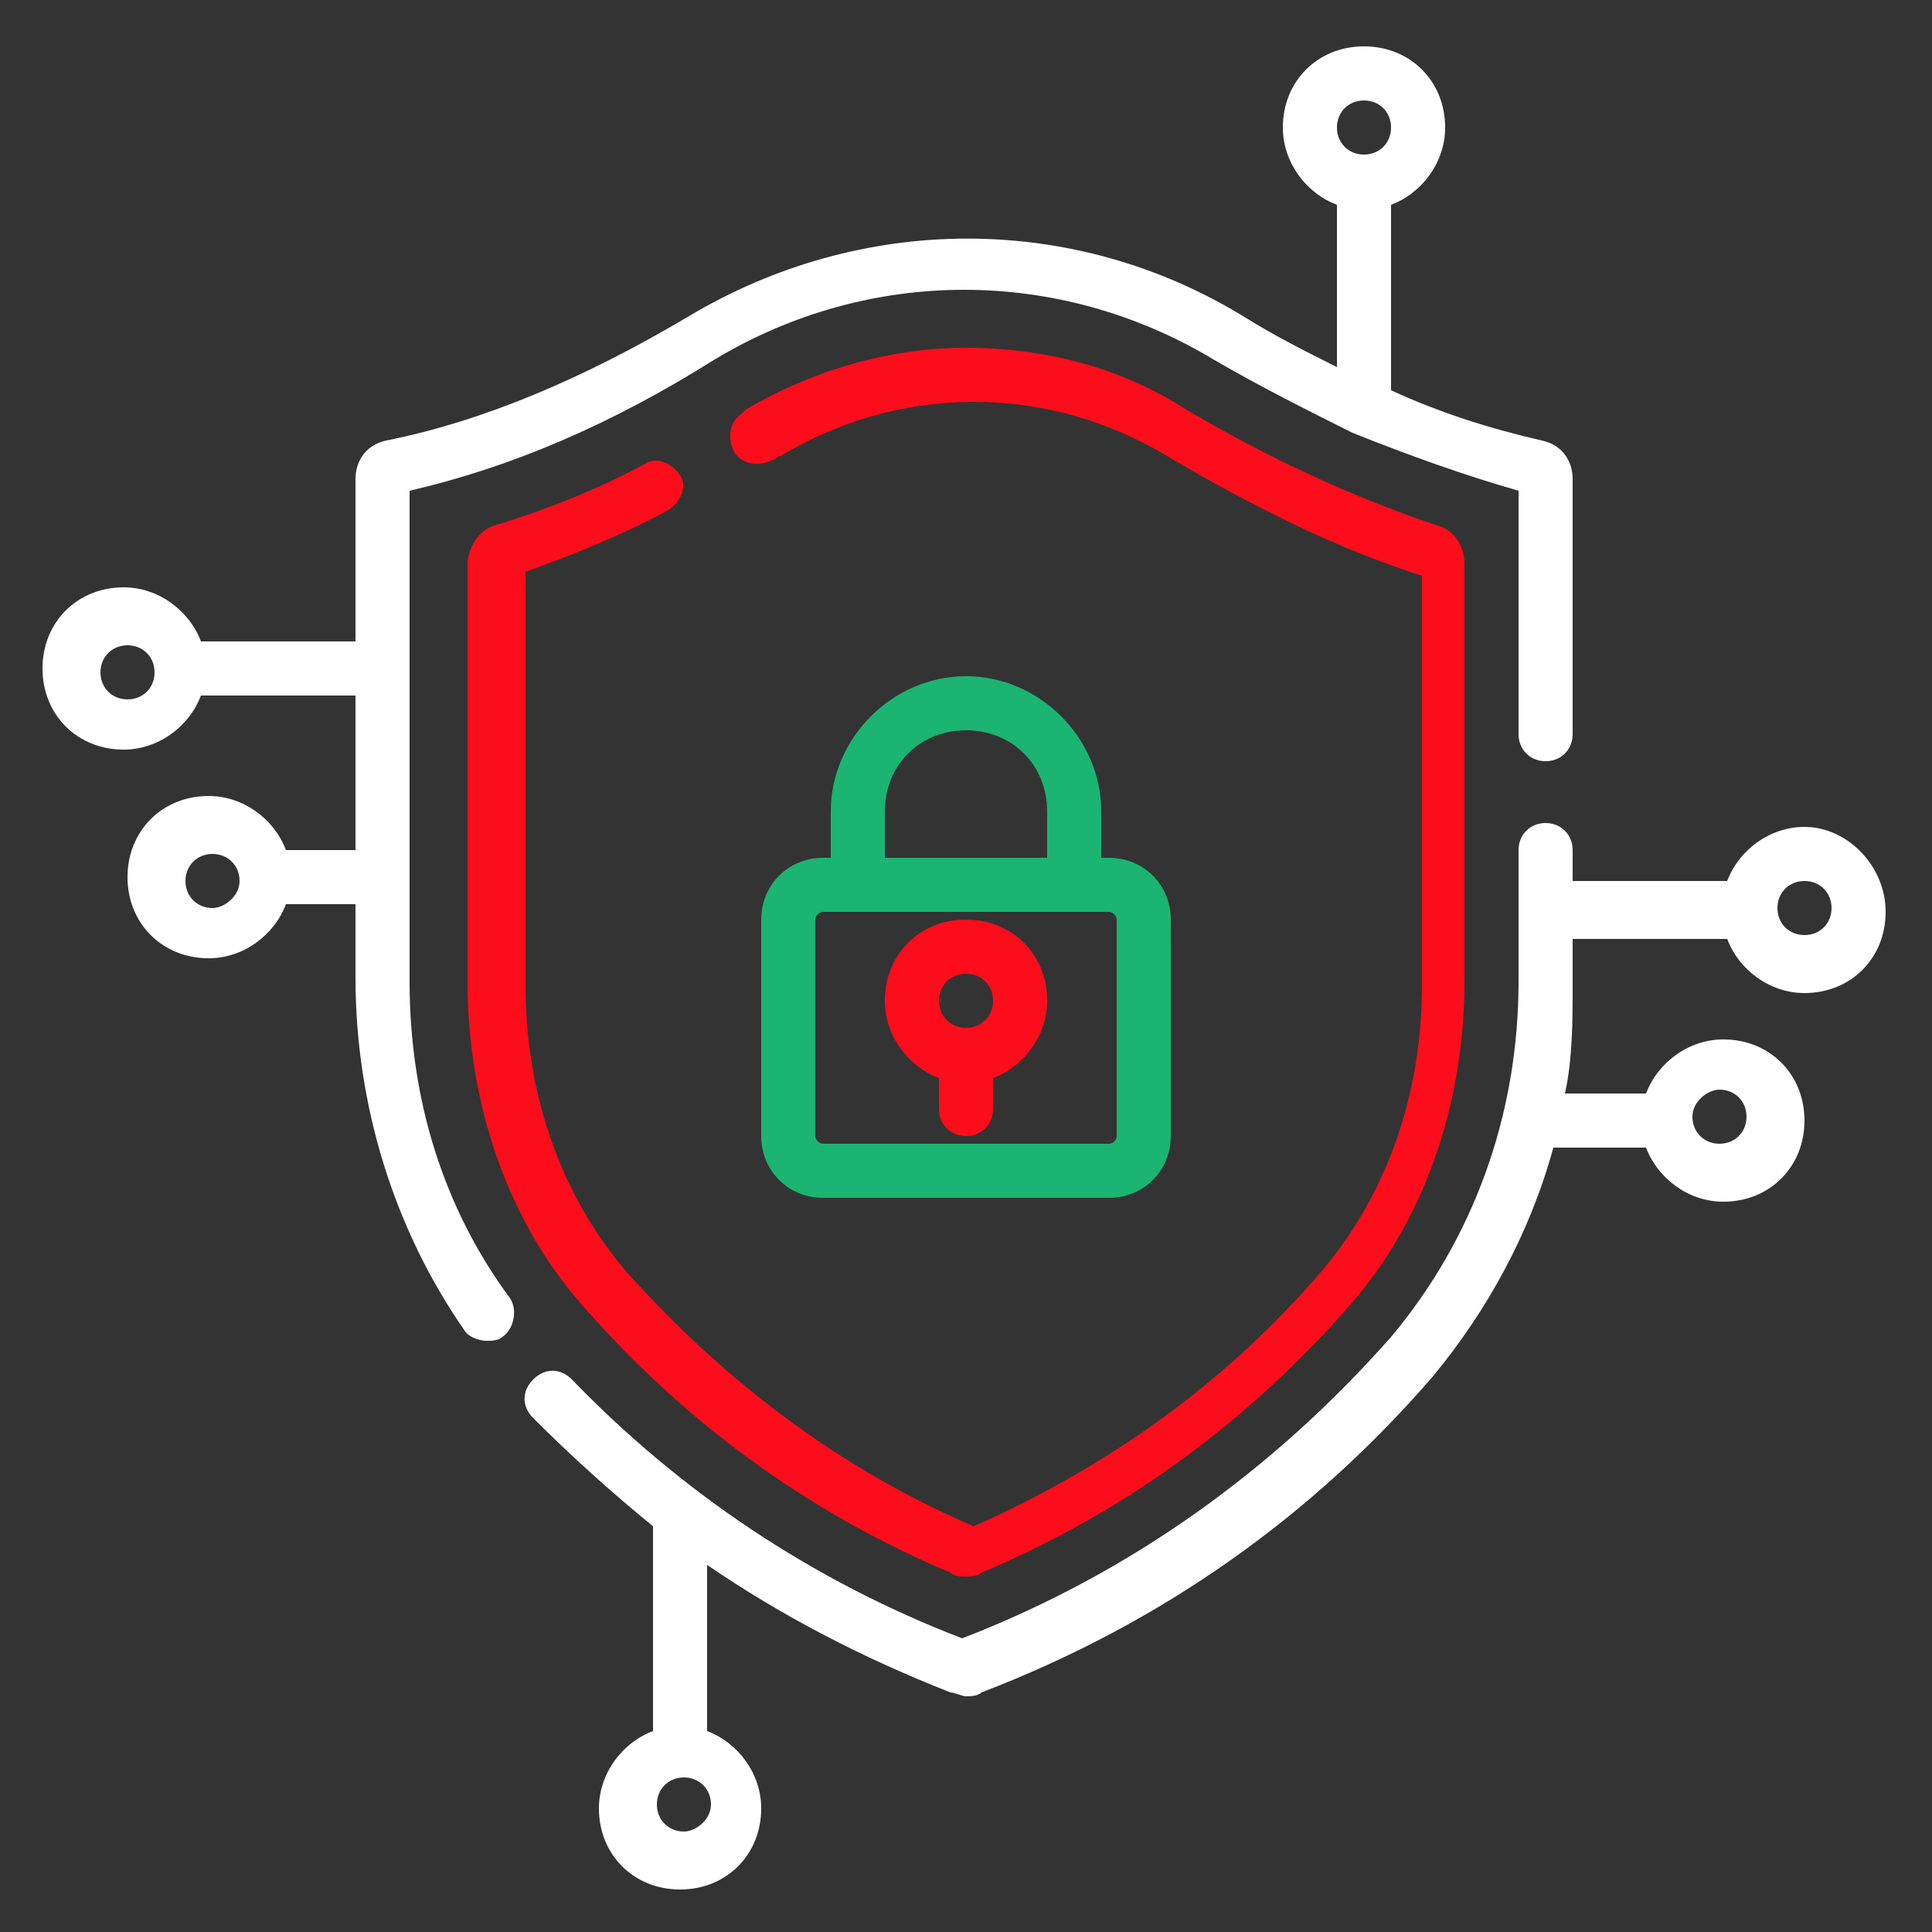
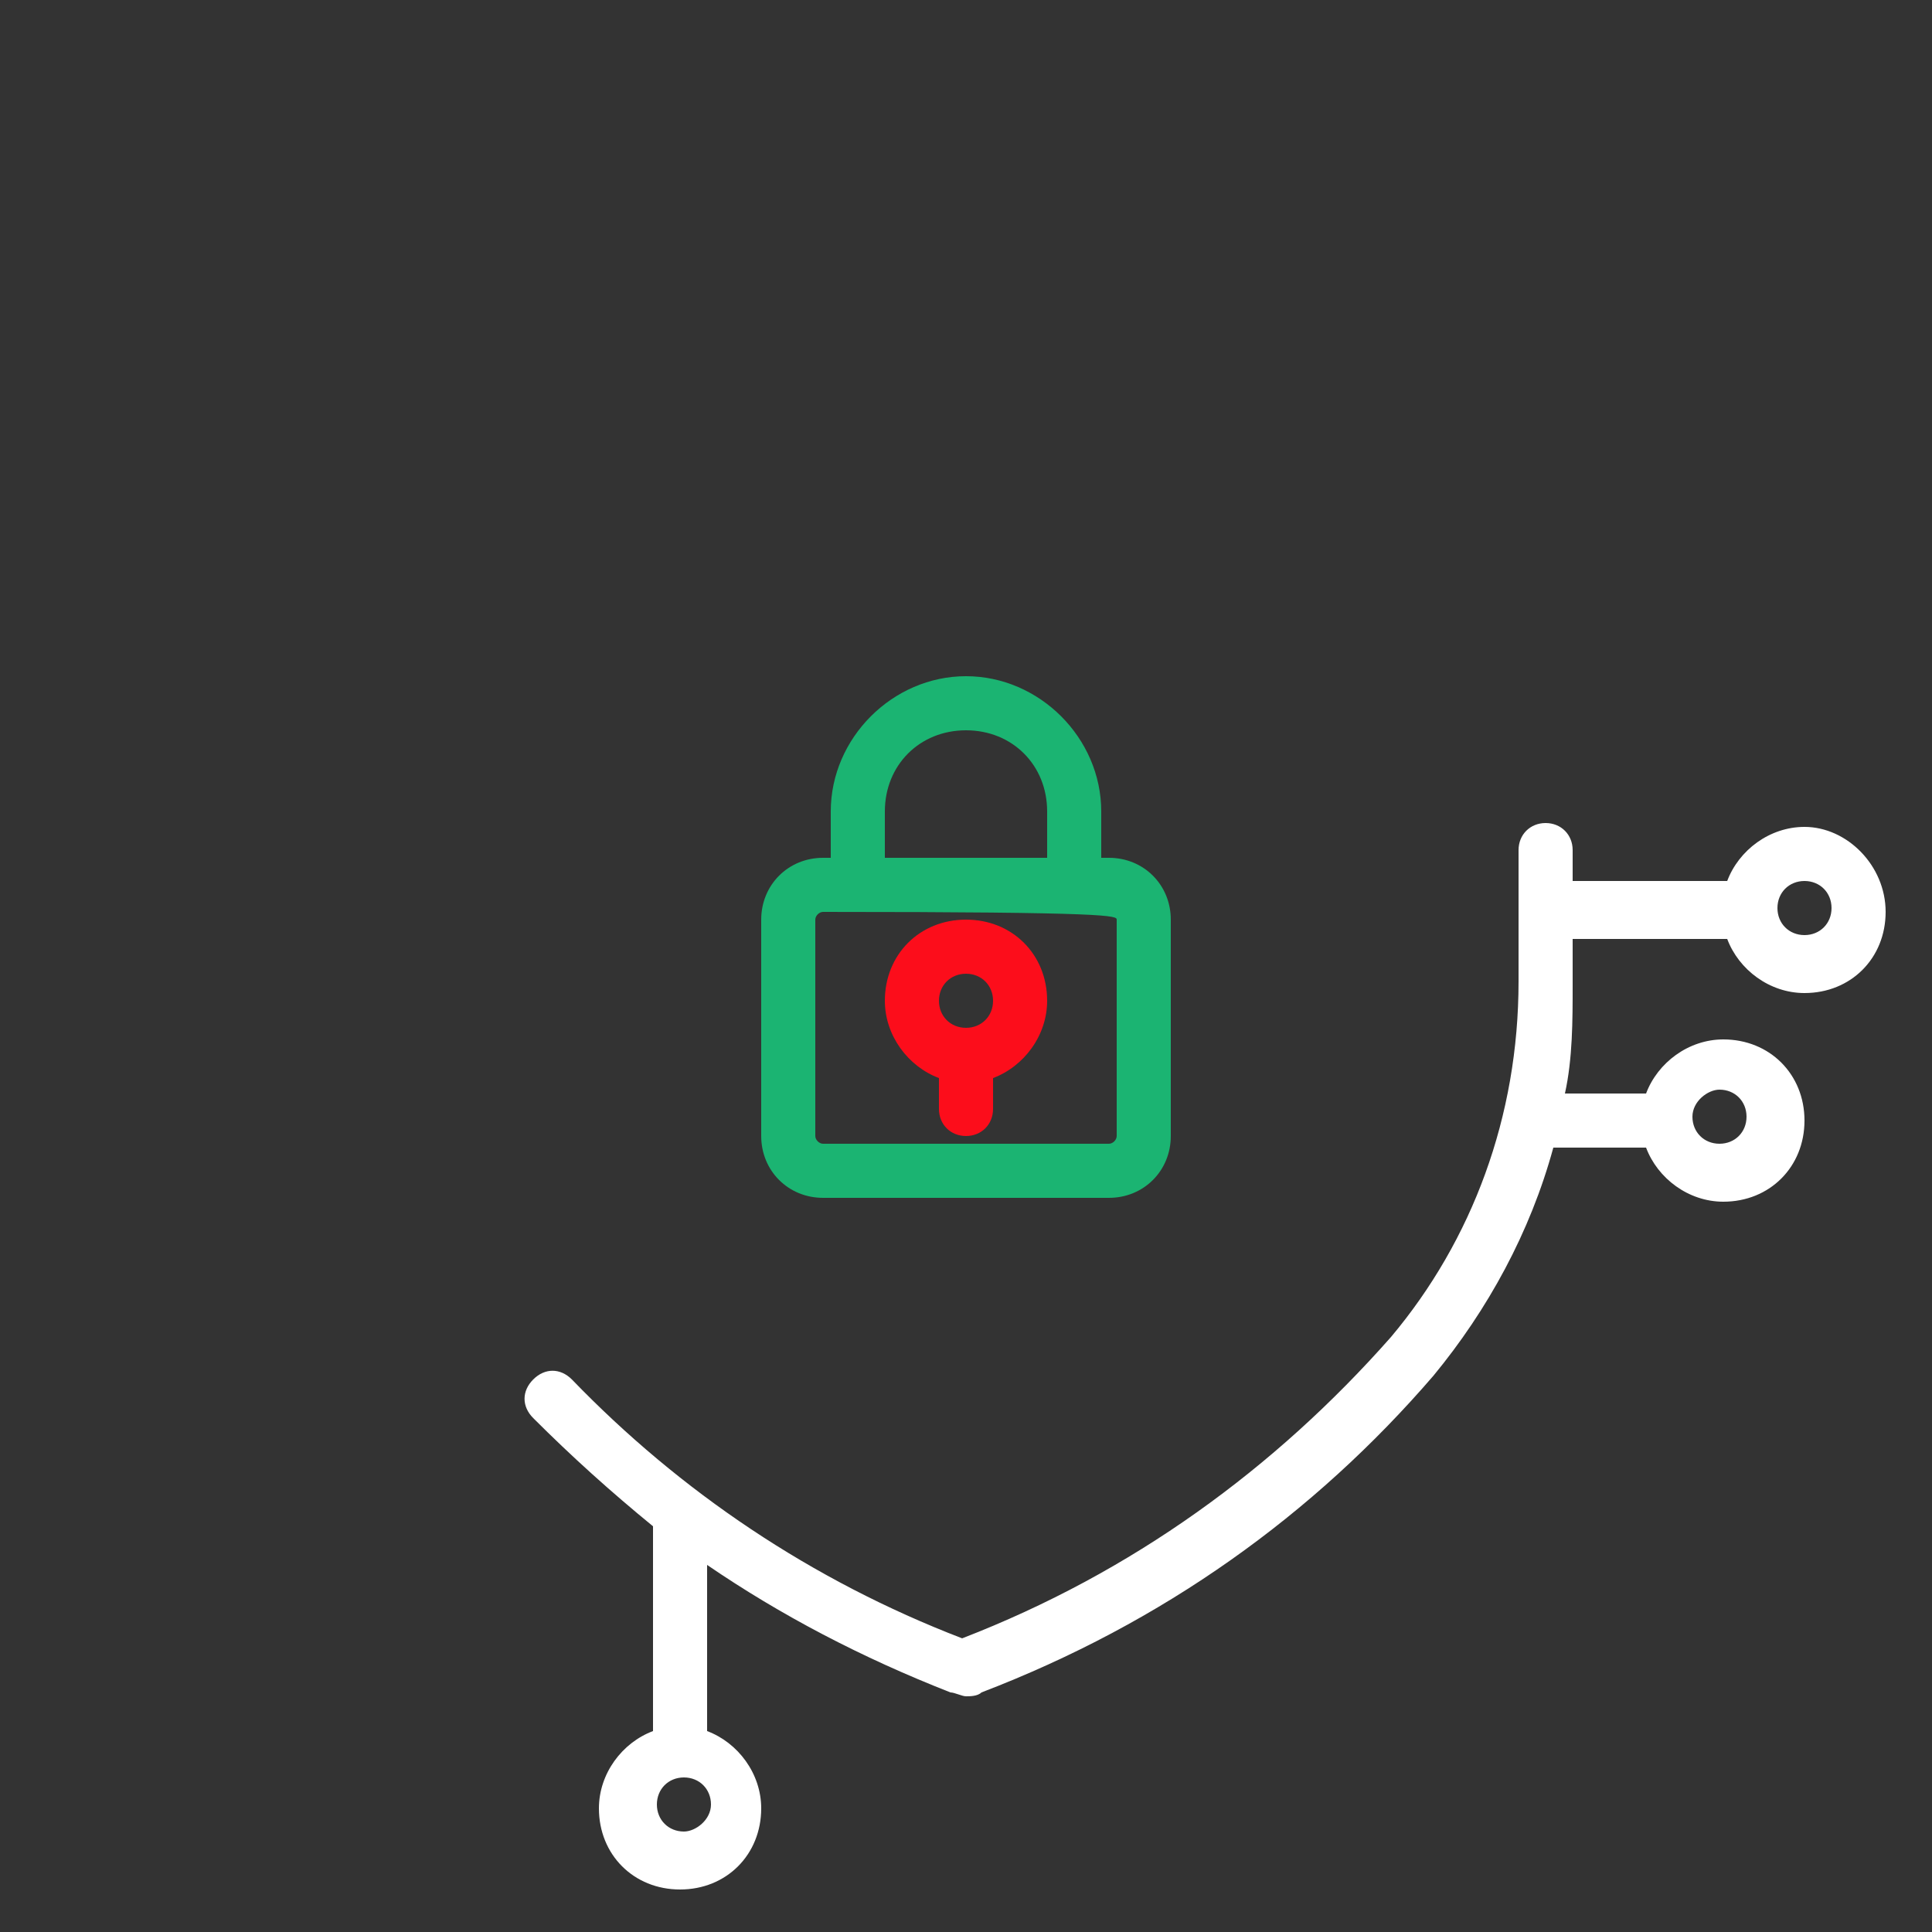
<svg xmlns="http://www.w3.org/2000/svg" version="1.1" id="Layer_1" x="0px" y="0px" viewBox="0 0 50 50" style="enable-background:new 0 0 50 50;" xml:space="preserve">
  <rect x="0" y="0" width="50" height="50" fill="#333333" stroke="none" />
  <style type="text/css">
	.st0{fill:#FFFFFF;}
	.st1{fill:#FC0D1B;}
	.st2{fill:#1BB472;}
</style>
  <g id="surface1">
    <path class="st0" d="M46.7,21.4c-0.9,0-1.7,0.6-2,1.4h-4V22c0-0.4-0.3-0.7-0.7-0.7c-0.4,0-0.7,0.3-0.7,0.7v3.4   c0,3.5-1.2,6.7-3.3,9.2c-3,3.4-6.7,6.1-11.1,7.8c-3.9-1.5-7.3-3.8-10.1-6.7c-0.3-0.3-0.7-0.3-1,0c-0.3,0.3-0.3,0.7,0,1   c1,1,2,1.9,3.1,2.8v5.3c-0.8,0.3-1.4,1.1-1.4,2c0,1.2,0.9,2.1,2.1,2.1s2.1-0.9,2.1-2.1c0-0.9-0.6-1.7-1.4-2v-4.3   c1.9,1.3,4,2.4,6.3,3.3c0.1,0,0.3,0.1,0.4,0.1c0.1,0,0.3,0,0.4-0.1c4.7-1.8,8.6-4.6,11.7-8.2c1.4-1.7,2.5-3.7,3.1-5.9h2.4   c0.3,0.8,1.1,1.4,2,1.4c1.2,0,2.1-0.9,2.1-2.1s-0.9-2.1-2.1-2.1c-0.9,0-1.7,0.6-2,1.4h-2.1c0.2-0.9,0.2-1.9,0.2-2.8v-1.2h4   c0.3,0.8,1.1,1.4,2,1.4c1.2,0,2.1-0.9,2.1-2.1S47.8,21.4,46.7,21.4z M17.7,47.4c-0.4,0-0.7-0.3-0.7-0.7s0.3-0.7,0.7-0.7   s0.7,0.3,0.7,0.7S18,47.4,17.7,47.4z M44.5,28.2c0.4,0,0.7,0.3,0.7,0.7s-0.3,0.7-0.7,0.7c-0.4,0-0.7-0.3-0.7-0.7   S44.2,28.2,44.5,28.2z M46.7,24.2c-0.4,0-0.7-0.3-0.7-0.7s0.3-0.7,0.7-0.7c0.4,0,0.7,0.3,0.7,0.7S47.1,24.2,46.7,24.2z" />
-     <path class="st0" d="M10.6,25.4V12.7c2.6-0.6,5.2-1.7,7.9-3.4c4-2.4,8.9-2.4,12.9,0c1.2,0.7,2.4,1.3,3.6,1.9c0,0,0,0,0,0   c1.5,0.6,2.9,1.1,4.3,1.5V19c0,0.4,0.3,0.7,0.7,0.7c0.4,0,0.7-0.3,0.7-0.7v-6.6c0-0.5-0.3-0.9-0.8-1c-1.3-0.3-2.6-0.7-3.9-1.3V5.3   c0.8-0.3,1.4-1.1,1.4-2c0-1.2-0.9-2.1-2.1-2.1c-1.2,0-2.1,0.9-2.1,2.1c0,0.9,0.6,1.7,1.4,2v4.2c-0.8-0.4-1.6-0.8-2.4-1.3   c-4.4-2.7-9.9-2.7-14.4,0c-2.7,1.6-5.3,2.7-7.8,3.2c-0.5,0.1-0.8,0.5-0.8,1v4.2h-4c-0.3-0.8-1.1-1.4-2-1.4c-1.2,0-2.1,0.9-2.1,2.1   c0,1.2,0.9,2.1,2.1,2.1c0.9,0,1.7-0.6,2-1.4h4v4H7.4c-0.3-0.8-1.1-1.4-2-1.4c-1.2,0-2.1,0.9-2.1,2.1c0,1.2,0.9,2.1,2.1,2.1   c0.9,0,1.7-0.6,2-1.4h1.8v1.9c0,3.3,1,6.5,2.8,9.1c0.1,0.2,0.4,0.3,0.6,0.3c0.1,0,0.3,0,0.4-0.1c0.3-0.2,0.4-0.7,0.2-1   C11.5,31.3,10.6,28.5,10.6,25.4z M35.3,2.6c0.4,0,0.7,0.3,0.7,0.7S35.7,4,35.3,4c-0.4,0-0.7-0.3-0.7-0.7S34.9,2.6,35.3,2.6z    M3.3,18.1c-0.4,0-0.7-0.3-0.7-0.7c0-0.4,0.3-0.7,0.7-0.7S4,17,4,17.4C4,17.8,3.7,18.1,3.3,18.1z M5.5,23.5c-0.4,0-0.7-0.3-0.7-0.7   s0.3-0.7,0.7-0.7c0.4,0,0.7,0.3,0.7,0.7S5.8,23.5,5.5,23.5z" />
-     <path class="st1" d="M17.3,13.2c0.3-0.2,0.5-0.6,0.3-0.9c-0.2-0.3-0.6-0.5-0.9-0.3c-1.3,0.7-2.6,1.2-3.9,1.6   c-0.4,0.1-0.7,0.6-0.7,1v10.8c0,3.1,1,6.1,2.9,8.3c2.6,3,5.8,5.4,9.6,7c0.1,0.1,0.3,0.1,0.4,0.1s0.3,0,0.4-0.1c3.8-1.6,7-4,9.6-7   c1.9-2.2,2.9-5.2,2.9-8.3V14.6c0-0.5-0.3-0.9-0.7-1c-2.1-0.7-4.3-1.7-6.5-3C29,9.5,27,9,25,9c-2,0-4,0.6-5.7,1.6l-0.1,0.1   c-0.3,0.2-0.4,0.6-0.2,1c0.2,0.3,0.6,0.4,1,0.2c0.1,0,0.1-0.1,0.2-0.1c1.5-0.9,3.2-1.4,5-1.4c1.8,0,3.5,0.5,5,1.4   c2.2,1.3,4.4,2.4,6.6,3.1v10.6c0,2.8-0.9,5.4-2.6,7.4c-2.4,2.8-5.4,5-9,6.6c-3.5-1.5-6.5-3.8-9-6.6c-1.7-2-2.6-4.6-2.6-7.4V14.8   C14.7,14.4,16,13.9,17.3,13.2z" />
-     <path class="st2" d="M25,17.5c-1.9,0-3.5,1.6-3.5,3.5v1.2h-0.2c-0.9,0-1.6,0.7-1.6,1.6v5.6c0,0.9,0.7,1.6,1.6,1.6h7.4   c0.9,0,1.6-0.7,1.6-1.6v-5.6c0-0.9-0.7-1.6-1.6-1.6h-0.2V21C28.5,19.1,26.9,17.5,25,17.5z M22.9,21c0-1.2,0.9-2.1,2.1-2.1   s2.1,0.9,2.1,2.1v1.2h-4.2V21z M28.9,23.8v5.6c0,0.1-0.1,0.2-0.2,0.2h-7.4c-0.1,0-0.2-0.1-0.2-0.2v-5.6c0-0.1,0.1-0.2,0.2-0.2h7.4   C28.8,23.6,28.9,23.7,28.9,23.8z" />
+     <path class="st2" d="M25,17.5c-1.9,0-3.5,1.6-3.5,3.5v1.2h-0.2c-0.9,0-1.6,0.7-1.6,1.6v5.6c0,0.9,0.7,1.6,1.6,1.6h7.4   c0.9,0,1.6-0.7,1.6-1.6v-5.6c0-0.9-0.7-1.6-1.6-1.6h-0.2V21C28.5,19.1,26.9,17.5,25,17.5z M22.9,21c0-1.2,0.9-2.1,2.1-2.1   s2.1,0.9,2.1,2.1v1.2h-4.2V21z M28.9,23.8v5.6c0,0.1-0.1,0.2-0.2,0.2h-7.4c-0.1,0-0.2-0.1-0.2-0.2v-5.6c0-0.1,0.1-0.2,0.2-0.2C28.8,23.6,28.9,23.7,28.9,23.8z" />
    <path class="st1" d="M25,23.8c-1.2,0-2.1,0.9-2.1,2.1c0,0.9,0.6,1.7,1.4,2v0.8c0,0.4,0.3,0.7,0.7,0.7c0.4,0,0.7-0.3,0.7-0.7v-0.8   c0.8-0.3,1.4-1.1,1.4-2C27.1,24.7,26.2,23.8,25,23.8z M25,26.6c-0.4,0-0.7-0.3-0.7-0.7s0.3-0.7,0.7-0.7s0.7,0.3,0.7,0.7   S25.4,26.6,25,26.6z" />
  </g>
</svg>